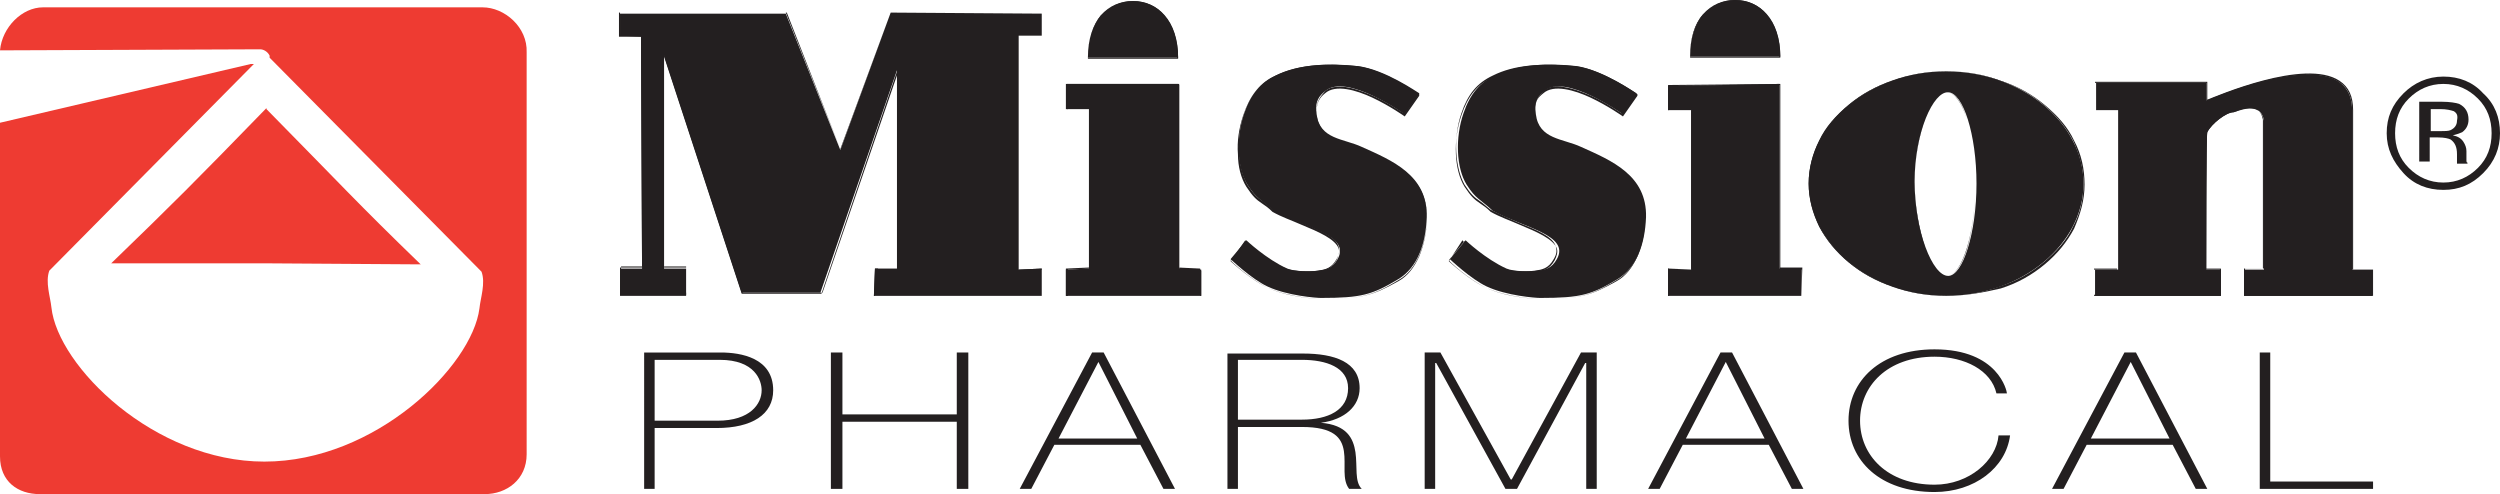
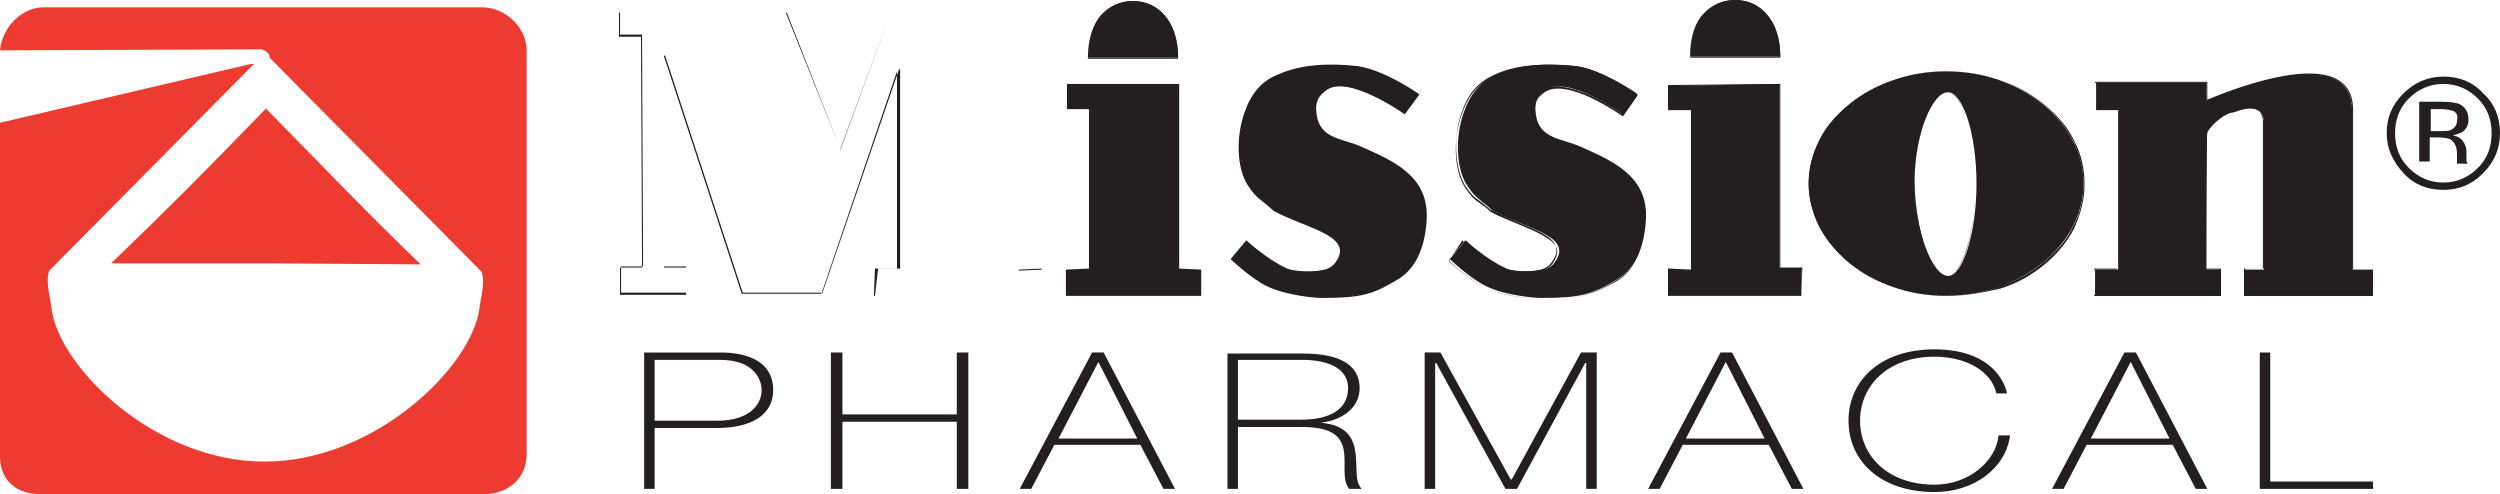
<svg xmlns="http://www.w3.org/2000/svg" version="1.1" id="Layer_1" x="0px" y="0px" viewBox="0 0 238.3 47.1" style="enable-background:new 0 0 238.3 47.1;" xml:space="preserve">
  <style type="text/css">
	.st0{fill:#EF3E42;stroke:#EF3E42;stroke-width:0.291;stroke-miterlimit:3.864;}
	.st1{fill:none;stroke:#231F20;stroke-width:3.470000e-02;stroke-miterlimit:3.864;}
	.st2{fill-rule:evenodd;clip-rule:evenodd;fill:#EE3B32;}
	.st3{fill:#231F20;}
	.st4{fill-rule:evenodd;clip-rule:evenodd;fill:#231F20;}
</style>
  <g>
    <path class="st0" d="M24.3,5.8L24.3,5.8L24.3,5.8z" />
    <path class="st1" d="M102.8,33.7L102.8,33.7L102.8,33.7z" />
    <g>
      <path class="st2" d="M46,0.7H28.2h-5.6H4.1c-2,0-3.9,1.9-4.1,4.1l24.8-0.1c0.3,0,0.7,0.2,0.9,0.6c0,0.1,0,0.2,0,0.2l20.2,20.4    c0.4,1.1-0.1,2.5-0.2,3.5C45,34.9,35.8,44,25.2,44C14.7,44,5.5,34.9,4.9,29.3c-0.1-1-0.6-2.4-0.2-3.5L24.2,6.1c-0.2,0-0.3,0-0.3,0    L0,11.7v10v5.2v16.6c0,2.4,1.7,3.6,3.8,3.6h19.6h4.9h17.9c2.1,0,4-1.4,4-3.8V26.7v-5.2V5C50.3,2.6,48.1,0.7,46,0.7z" />
      <path class="st2" d="M40.1,25.2c-6-5.8-7.7-7.7-14.7-14.8l0-0.1c-6.9,7.1-8.8,9-14.8,14.8h14.7l0,0L40.1,25.2z" />
    </g>
    <g>
      <g>
-         <polygon class="st3" points="59.1,1.3 74.9,1.3 80.1,14.3 84.9,1.2 99.3,1.3 99.3,3.4 97.1,3.4 97.1,25.7 99.3,25.6 99.3,28.2      83.3,28.2 83.4,25.6 85.5,25.6 85.5,6.7 78.2,27.9 70.7,27.9 63.3,5.3 63.3,25.6 65.4,25.6 65.4,28.2 59.1,28.2 59.1,25.6      61.2,25.6 61.1,3.5 59.1,3.4 59.1,1.3    " />
        <path class="st3" d="M99.3,28.2h-16l0.1-2.6h2.1V6.8L78.3,28h-7.6l0,0L63.3,5.4v20.1h2.1l0,0l0,2.6h-6.3l0,0l0-2.6h2.1L61.1,3.5     l-2.1,0V1.2H75l0,0l5.1,13l4.8-13h0l14.4,0.1v2.2h-2.2l0,22.2l2.2-0.1v0L99.3,28.2z M83.4,28.2h15.9l0-2.5l-2.2,0.1v0l0-22.3h2.2     V1.3L84.9,1.2l-4.8,13.1l0-0.1l-5.2-13H59.1v2.1l2.1,0v0l0.1,22.1h-2.1l0,2.5h6.2l0-2.5h-2.1V5.3l0.1,0l7.4,22.6h7.6l7.3-21.3     l0.1,0v19h-2.1L83.4,28.2z" />
      </g>
      <g>
        <polygon class="st3" points="101.7,8 101.7,10.4 103.8,10.4 103.8,25.6 101.6,25.7 101.6,28.2 114.5,28.2 114.5,25.7 112.4,25.6      112.4,8 101.7,8    " />
-         <path class="st3" d="M114.5,28.2h-12.9v-2.6l2.2-0.1l0-15.1h-2.2l0,0l0-2.4h10.7v17.5l2.1,0.1V28.2z M101.7,28.2h12.8v-2.4     l-2.1-0.1V8.1h-10.6l0,2.3h2.2v0l0,15.2l-2.2,0.1V28.2z" />
      </g>
      <g>
        <path class="st3" d="M103.7,5.5c0-3.6,1.9-5.4,4.3-5.4c2.3,0,4.3,1.8,4.3,5.4l0,0H103.7L103.7,5.5z" />
        <path class="st3" d="M112.3,5.6h-8.6v0c0-1.7,0.4-3.1,1.3-4.1c0.8-0.9,1.8-1.4,3-1.4c1.2,0,2.3,0.5,3,1.4     C111.8,2.4,112.3,3.8,112.3,5.6L112.3,5.6z M103.7,5.5h8.5c0-1.7-0.4-3.1-1.3-4c-0.8-0.9-1.8-1.3-3-1.3c-1.2,0-2.2,0.5-3,1.3     C104.2,2.4,103.7,3.8,103.7,5.5z" />
      </g>
      <g>
        <path class="st3" d="M135.3,9l-1.4,1.9c0,0-5.6-4-7.6-2.2c-0.5,0.4-1,0.9-0.8,2.2c0.3,2.4,2.6,2.3,4.3,3.1     c2.9,1.3,6.3,2.7,6.2,6.7c-0.1,2.6-0.9,4.8-2.7,5.9c-2.5,1.5-3.5,1.8-7.4,1.8c-0.4,0-3.2-0.2-5.1-1.1c-1.5-0.7-3.5-2.6-3.5-2.6     l1.5-1.8c0,0,1.9,1.8,3.9,2.7c0.7,0.3,2.3,0.3,3,0.2c0.7-0.1,1.3-0.2,1.8-1.1c1.3-2.3-3.2-3-6.1-4.6c-1.3-1.2-1.6-1.1-2.5-2.5     c-1-1.6-1.1-4.5-0.3-6.8c0.6-1.8,1.6-3,3-3.6c2.3-1.1,5.1-1.2,7.8-0.9C132.1,6.7,135.3,9,135.3,9L135.3,9z" />
-         <path class="st3" d="M125.9,28.5c0,0-3-0.1-5.1-1.1c-1.5-0.7-3.5-2.5-3.5-2.6l0,0l0,0l1.5-1.8l0,0c0,0,1.9,1.8,3.9,2.7     c0.7,0.3,2.3,0.3,2.9,0.2c0.7-0.1,1.3-0.2,1.8-1.1c0.2-0.4,0.3-0.8,0.2-1.1c-0.3-0.9-1.9-1.6-3.6-2.3c-0.9-0.4-1.8-0.7-2.7-1.2     c-0.4-0.4-0.7-0.6-1-0.8c-0.6-0.4-0.9-0.7-1.5-1.6c-0.5-0.8-0.8-1.9-0.8-3.1c-0.1-1.2,0.1-2.5,0.5-3.7c0.6-1.8,1.5-3,3-3.6     c2-1,4.5-1.2,7.8-0.9c2.7,0.3,5.9,2.5,6,2.6l0,0l0,0l-1.4,2l0,0c0,0-1.4-1-3.1-1.8c-1.5-0.7-3.5-1.3-4.5-0.4     c-0.5,0.4-0.9,0.9-0.8,2.2c0.2,1.8,1.5,2.2,2.9,2.6c0.5,0.1,0.9,0.3,1.4,0.5l0.2,0.1c2.9,1.3,6.1,2.7,6,6.6     c0,1.3-0.3,2.5-0.7,3.5c-0.5,1.1-1.1,1.9-2,2.4C130.8,28.2,129.8,28.5,125.9,28.5z M117.3,24.9c0.1,0.1,2.1,1.9,3.5,2.5     c2,1,5,1.1,5.1,1.1c3.9,0,4.9-0.3,7.4-1.8c0.9-0.5,1.5-1.3,2-2.4c0.4-1,0.7-2.2,0.7-3.5c0.1-3.9-3.1-5.3-6-6.6l-0.2-0.1     c-0.4-0.2-0.9-0.3-1.4-0.5c-1.4-0.4-2.7-0.8-2.9-2.7c-0.1-1.3,0.4-1.7,0.8-2.2c0.4-0.4,1.1-0.5,2-0.4c0.7,0.1,1.6,0.4,2.5,0.8     c1.6,0.7,2.9,1.7,3.1,1.7l1.4-1.9c-0.2-0.1-3.3-2.3-5.9-2.6c-3.3-0.3-5.8-0.1-7.8,0.9c-1.4,0.7-2.4,1.8-3,3.6     c-0.8,2.3-0.6,5.2,0.3,6.8c0.6,0.9,0.9,1.2,1.5,1.6c0.3,0.2,0.6,0.5,1,0.8c0.8,0.4,1.7,0.8,2.6,1.2c1.7,0.7,3.3,1.3,3.6,2.3     c0.1,0.4,0.1,0.7-0.2,1.2c-0.5,0.9-1.1,1-1.8,1.1c-0.7,0.1-2.2,0.1-3-0.2c-2-0.8-3.8-2.5-3.9-2.7L117.3,24.9z" />
      </g>
      <g>
        <path class="st3" d="M156.1,9l-1.4,1.9c0,0-5.6-4-7.5-2.2c-0.5,0.4-1,0.9-0.8,2.2c0.3,2.4,2.6,2.3,4.3,3.1     c2.9,1.3,6.3,2.7,6.2,6.7c-0.1,2.6-0.9,4.8-2.7,5.9c-2.5,1.5-3.5,1.8-7.4,1.8c-0.4,0-3.2-0.2-5.1-1.1c-1.5-0.7-3.5-2.6-3.5-2.6     l1.5-1.8c0,0,1.9,1.8,3.9,2.7c0.7,0.3,2.3,0.3,3,0.2c0.7-0.1,1.3-0.2,1.8-1.1c1.3-2.3-3.2-3-6.1-4.6c-1.3-1.2-1.6-1.1-2.5-2.5     c-1-1.6-1.1-4.5-0.3-6.8c0.6-1.8,1.6-3,3-3.6c2.3-1.1,5.1-1.2,7.8-0.9C152.9,6.7,156.1,9,156.1,9L156.1,9z" />
        <path class="st3" d="M146.7,28.5c0,0-3-0.1-5.1-1.1c-1.5-0.7-3.5-2.5-3.5-2.6l0,0l0,0l1.5-1.8l0,0c0,0,1.9,1.8,3.9,2.7     c0.7,0.3,2.3,0.3,2.9,0.2c0.7-0.1,1.3-0.2,1.8-1.1c0.2-0.4,0.3-0.8,0.2-1.1c-0.3-0.9-1.9-1.6-3.6-2.3c-0.9-0.4-1.8-0.7-2.7-1.2     c-0.4-0.4-0.7-0.6-1-0.8c-0.6-0.4-0.9-0.7-1.5-1.6c-1-1.6-1.1-4.5-0.3-6.8c0.6-1.8,1.5-3,3-3.6c1.1-0.5,2.4-0.8,3.8-1     c1.2-0.1,2.5-0.1,4,0.1c2.7,0.3,5.9,2.5,6,2.6l0,0l0,0l-1.4,2l0,0c0,0-1.4-1-3.1-1.8c-1.5-0.7-3.5-1.3-4.5-0.4     c-0.5,0.4-1,0.9-0.8,2.2c0.2,1.8,1.5,2.2,2.9,2.6c0.5,0.1,0.9,0.3,1.4,0.5l0.2,0.1c2.9,1.3,6.1,2.7,6,6.6c0,1.3-0.3,2.5-0.7,3.5     c-0.5,1.1-1.1,1.9-2,2.4C151.6,28.2,150.6,28.5,146.7,28.5z M138.1,24.9c0.1,0.1,2.1,1.9,3.5,2.5c2,1,5,1.1,5.1,1.1     c3.9,0,4.9-0.3,7.4-1.8c0.9-0.5,1.5-1.3,2-2.4c0.4-1,0.7-2.2,0.7-3.5c0.1-3.9-3.1-5.3-6-6.6l-0.2-0.1c-0.4-0.2-0.9-0.3-1.4-0.5     c-1.4-0.4-2.7-0.8-2.9-2.7c-0.1-1.3,0.4-1.7,0.8-2.2c0.4-0.4,1.1-0.6,2-0.4c0.7,0.1,1.6,0.4,2.5,0.8c1.6,0.7,2.9,1.7,3,1.7     l1.4-1.9c-0.2-0.1-3.3-2.3-5.9-2.6c-3.3-0.3-5.8-0.1-7.8,0.9c-1.5,0.7-2.4,1.8-3,3.6c-0.8,2.3-0.6,5.2,0.3,6.8     c0.6,0.9,0.9,1.2,1.5,1.6c0.3,0.2,0.6,0.5,1,0.8c0.8,0.4,1.7,0.8,2.6,1.2c1.7,0.7,3.3,1.3,3.6,2.3c0.1,0.4,0.1,0.7-0.2,1.2     c-0.5,0.9-1.1,1-1.8,1.1c-0.7,0.1-2.2,0.1-3-0.2c-2-0.8-3.8-2.5-3.9-2.7L138.1,24.9z" />
      </g>
      <g>
        <polygon class="st3" points="159,8.2 159,10.5 161.2,10.5 161.2,25.7 159,25.6 159,28.2 171.7,28.2 171.7,25.6 169.6,25.6      169.6,8 159,8.2    " />
        <path class="st3" d="M171.7,28.2H159v0l0-2.6l2.2,0.1V10.5H159V8.1l0,0L169.7,8v17.5h2.1v0L171.7,28.2z M159.1,28.2h12.6l0-2.5     h-2.1V8.1l-10.5,0.1v2.3h2.2v15.2l-2.2-0.1L159.1,28.2z" />
      </g>
      <g>
        <path class="st3" d="M161.1,5.4c0-3.6,1.9-5.4,4.3-5.4c2.3,0,4.3,1.8,4.3,5.4l0,0H161.1L161.1,5.4z" />
        <path class="st3" d="M169.7,5.5h-8.6v0c0-1.7,0.4-3.1,1.3-4.1c0.8-0.9,1.8-1.4,3-1.4c1.2,0,2.3,0.5,3,1.4     C169.2,2.3,169.7,3.7,169.7,5.5L169.7,5.5z M161.1,5.4h8.5c0-1.7-0.4-3.1-1.3-4c-0.8-0.9-1.8-1.3-3-1.3c-1.2,0-2.2,0.5-3,1.3     C161.5,2.3,161.1,3.7,161.1,5.4z" />
      </g>
      <g>
        <path class="st3" d="M199.7,7.9h10.6v1.7c0,0,13.9-6.2,13.9,0.9c0,4.5,0,15.2,0,15.2h1.9v2.5h-12.2v-2.5h1.9c0,0,0-11.2,0-14.2     c-0.3-2-2.7-0.8-2.9-0.8c-0.7,0-2.1,1.1-2.5,1.9c-0.1,0.1-0.1,13.1-0.1,13.1h1.4v2.5h-12v-2.5h2.2l0-15.2h-2.1V7.9L199.7,7.9z" />
        <path class="st3" d="M226.2,28.2h-12.3v-2.6h1.9c0-0.7,0-11.3,0-14.1c-0.1-0.5-0.3-0.8-0.6-1c-0.6-0.4-1.6-0.1-2,0.1     c-0.1,0-0.2,0.1-0.3,0.1c-0.7,0-2.1,1.1-2.5,1.9c-0.1,0.2-0.1,8.6-0.1,13h1.4v2.6h-12.1v-2.6h2.2l0-15.2h-2.1V7.8h10.7v1.7     c0.8-0.3,9.3-4,12.6-1.8c0.9,0.6,1.3,1.5,1.3,2.8c0,4.3,0,14.5,0,15.2h1.9V28.2z M214,28.1h12.1v-2.4h-1.9l0,0     c0-0.1,0-10.8,0-15.2c0-1.2-0.4-2.2-1.3-2.7c-3.4-2.2-12.4,1.8-12.5,1.9l-0.1,0V7.9h-10.6v2.5h2.1v0l0,15.3h-2.2v2.4h12v-2.4     h-1.4v0c0-3,0-13,0.1-13.1c0.4-0.9,1.9-2,2.5-2c0,0,0.1,0,0.2-0.1c0.5-0.2,1.4-0.5,2.1-0.1c0.3,0.2,0.5,0.5,0.6,1     c0,3,0,14.2,0,14.2v0H214V28.1z" />
      </g>
      <g>
        <path class="st3" d="M182.5,17.3c0,4.7,1.7,9,3.2,9c1.4,0,2.7-4.1,2.7-8.8c0-4.7-1.3-8.7-2.7-8.7     C184.3,8.7,182.5,12.6,182.5,17.3l-10.1,0.2c0-5.8,5.9-10.7,13.1-10.7c7.2,0,13.1,4.9,13.1,10.7c0,5.8-5.9,10.7-13.1,10.7     c-7.2,0-13.1-4.9-13.1-10.7L182.5,17.3L182.5,17.3z" />
        <path class="st3" d="M185.6,28.2c-1.8,0-3.5-0.3-5.1-0.9c-1.6-0.5-3-1.3-4.2-2.3c-1.2-1-2.2-2.1-2.8-3.4c-0.7-1.3-1-2.7-1-4.1v0     c0-1.4,0.4-2.8,1-4.1c0.7-1.3,1.6-2.4,2.8-3.4c1.2-1,2.6-1.8,4.2-2.3c1.6-0.6,3.3-0.9,5.1-0.9s3.5,0.3,5.1,0.9     c1.6,0.5,3,1.3,4.2,2.3c1.2,1,2.2,2.1,2.8,3.4c0.7,1.3,1,2.7,1,4.2s-0.4,2.8-1,4.2c-0.7,1.3-1.6,2.4-2.8,3.4     c-1.2,1-2.6,1.8-4.2,2.3C189,27.9,187.3,28.2,185.6,28.2z M172.4,17.5c0,1.4,0.4,2.8,1,4.1c0.7,1.3,1.6,2.4,2.8,3.4     c1.2,1,2.6,1.8,4.2,2.3c1.6,0.6,3.3,0.9,5.1,0.9s3.5-0.3,5.1-0.9c1.6-0.5,3-1.3,4.2-2.3c1.2-1,2.2-2.1,2.8-3.4     c0.7-1.3,1-2.7,1-4.1c0-1.4-0.4-2.8-1-4.1c-0.7-1.3-1.6-2.4-2.8-3.4c-1.2-1-2.6-1.8-4.2-2.3c-1.6-0.6-3.3-0.9-5.1-0.9     c-1.8,0-3.5,0.3-5.1,0.9c-1.6,0.5-3,1.3-4.2,2.3c-1.2,1-2.2,2.1-2.8,3.4C172.8,14.6,172.4,16,172.4,17.5l10.1-0.2     c0-2.1,0.4-4.3,1-6c0.6-1.6,1.4-2.5,2.1-2.5c0.7,0,1.4,1,1.9,2.6c0.5,1.7,0.8,3.9,0.8,6.1c0,4.7-1.3,8.8-2.7,8.8     c-0.7,0-1.5-1-2.1-2.7c-0.7-1.8-1-4.1-1-6.3L172.4,17.5z M182.5,17.3c0,2.2,0.4,4.5,1,6.3c0.6,1.7,1.4,2.7,2.1,2.7     c0.7,0,1.4-1,1.9-2.6c0.5-1.7,0.8-3.9,0.8-6.2c0-2.2-0.3-4.4-0.8-6.1c-0.5-1.7-1.2-2.6-1.9-2.6c-0.7,0-1.5,0.9-2.1,2.5     C182.9,12.9,182.5,15.1,182.5,17.3z" />
      </g>
      <path class="st4" d="M62.4,34.3h6.2c3.4,0,4,2,4,2.9c0,1.3-1.1,2.9-4.2,2.9h-6V34.3L62.4,34.3z M61.3,46.6h1.1v-5.8h5.9    c3.4,0,5.4-1.3,5.4-3.6c0-3.1-3.1-3.6-5-3.6h-7.3V46.6L61.3,46.6z" />
      <polygon class="st3" points="91.2,40.2 91.2,46.6 92.3,46.6 92.3,33.6 91.2,33.6 91.2,39.5 80.3,39.5 80.3,33.6 79.2,33.6     79.2,46.6 80.3,46.6 80.3,40.2 91.2,40.2   " />
      <path class="st4" d="M104.1,33.6l-6.9,13h1.1l2.2-4.2h8.2l2.2,4.2h1.1l-6.8-13H104.1L104.1,33.6z M100.9,41.8l3.8-7.3h0l3.7,7.3    H100.9L100.9,41.8z" />
      <path class="st4" d="M118,40v-5.7h6.1c2.3,0,4.4,0.7,4.4,2.7c0,2.1-1.9,3-4.4,3H118L118,40z M116.9,46.6h1.1v-5.9h6.1    c3,0,3.8,1,4,2.3c0.2,1.3-0.2,2.7,0.5,3.6h1.2c-0.7-0.7-0.4-2.1-0.6-3.5c-0.2-1.3-0.8-2.6-3.3-2.8v0c2.3-0.3,3.7-1.6,3.7-3.3    c0-2.5-2.4-3.3-5.4-3.3h-7.2V46.6L116.9,46.6z" />
      <polygon class="st3" points="135.8,46.6 136.8,46.6 136.8,34.6 136.9,34.6 143.5,46.6 144.6,46.6 151.1,34.6 151.2,34.6     151.2,46.6 152.2,46.6 152.2,33.6 150.7,33.6 144.1,45.7 144,45.7 137.3,33.6 135.8,33.6 135.8,46.6   " />
      <path class="st4" d="M164,33.6l-6.9,13h1.1l2.2-4.2h8.2l2.2,4.2h1.1l-6.8-13H164L164,33.6z M160.7,41.8l3.8-7.3h0l3.7,7.3H160.7    L160.7,41.8z" />
      <path class="st3" d="M191.3,37.5c0-0.2-0.8-4.2-6.9-4.2c-5.2,0-8.2,3-8.2,6.8c0,3.8,3,6.8,8.2,6.8c3.8,0,6.8-2.3,7.2-5.4h-1.1    c-0.2,2.4-2.8,4.7-6.1,4.7c-4.5,0-7.1-2.8-7.1-6.1c0-3.3,2.6-6.1,7.1-6.1c2.9,0,5.4,1.3,5.9,3.5H191.3L191.3,37.5z" />
      <path class="st4" d="M202.5,33.6l-6.9,13h1.1l2.2-4.2h8.2l2.2,4.2h1.1l-6.8-13H202.5L202.5,33.6z M199.3,41.8l3.8-7.3h0l3.7,7.3    H199.3L199.3,41.8z" />
      <polygon class="st3" points="215.4,46.6 226.2,46.6 226.2,45.9 216.4,45.9 216.4,33.6 215.4,33.6 215.4,46.6   " />
      <g>
        <path class="st4" d="M229.6,9.4c-0.9,0.9-1.3,2-1.3,3.3c0,1.3,0.4,2.4,1.3,3.3c0.9,0.9,2,1.4,3.3,1.4c1.3,0,2.4-0.5,3.3-1.4     c0.9-0.9,1.3-2,1.3-3.3c0-1.3-0.4-2.4-1.3-3.3c-0.9-0.9-2-1.4-3.3-1.4C231.6,8,230.5,8.5,229.6,9.4L229.6,9.4z M236.7,16.5     c-1.1,1.1-2.3,1.6-3.8,1.6c-1.5,0-2.8-0.5-3.8-1.6c-1-1.1-1.6-2.3-1.6-3.8c0-1.5,0.5-2.7,1.6-3.8c1-1,2.3-1.6,3.8-1.6     c1.5,0,2.8,0.5,3.8,1.6c1.1,1,1.6,2.3,1.6,3.8C238.3,14.1,237.8,15.4,236.7,16.5L236.7,16.5z M233.9,10.6     c-0.3-0.1-0.7-0.2-1.3-0.2h-0.9v2.1h0.9c0.4,0,0.8,0,1-0.1c0.4-0.2,0.6-0.5,0.6-0.9C234.3,11,234.2,10.8,233.9,10.6L233.9,10.6z      M232.8,9.7c0.7,0,1.3,0.1,1.6,0.2c0.6,0.3,0.9,0.8,0.9,1.5c0,0.5-0.2,0.9-0.6,1.2c-0.2,0.1-0.5,0.2-0.9,0.3     c0.5,0.1,0.8,0.3,1,0.6c0.2,0.3,0.3,0.6,0.3,0.9v0.4c0,0.1,0,0.3,0,0.4c0,0.2,0,0.3,0.1,0.3l0,0.1h-1c0,0,0,0,0-0.1     c0,0,0,0,0-0.1l0-0.2v-0.5c0-0.7-0.2-1.1-0.6-1.4c-0.2-0.1-0.6-0.2-1.2-0.2h-0.8v2.3h-1V9.7H232.8L232.8,9.7z" />
      </g>
    </g>
  </g>
</svg>